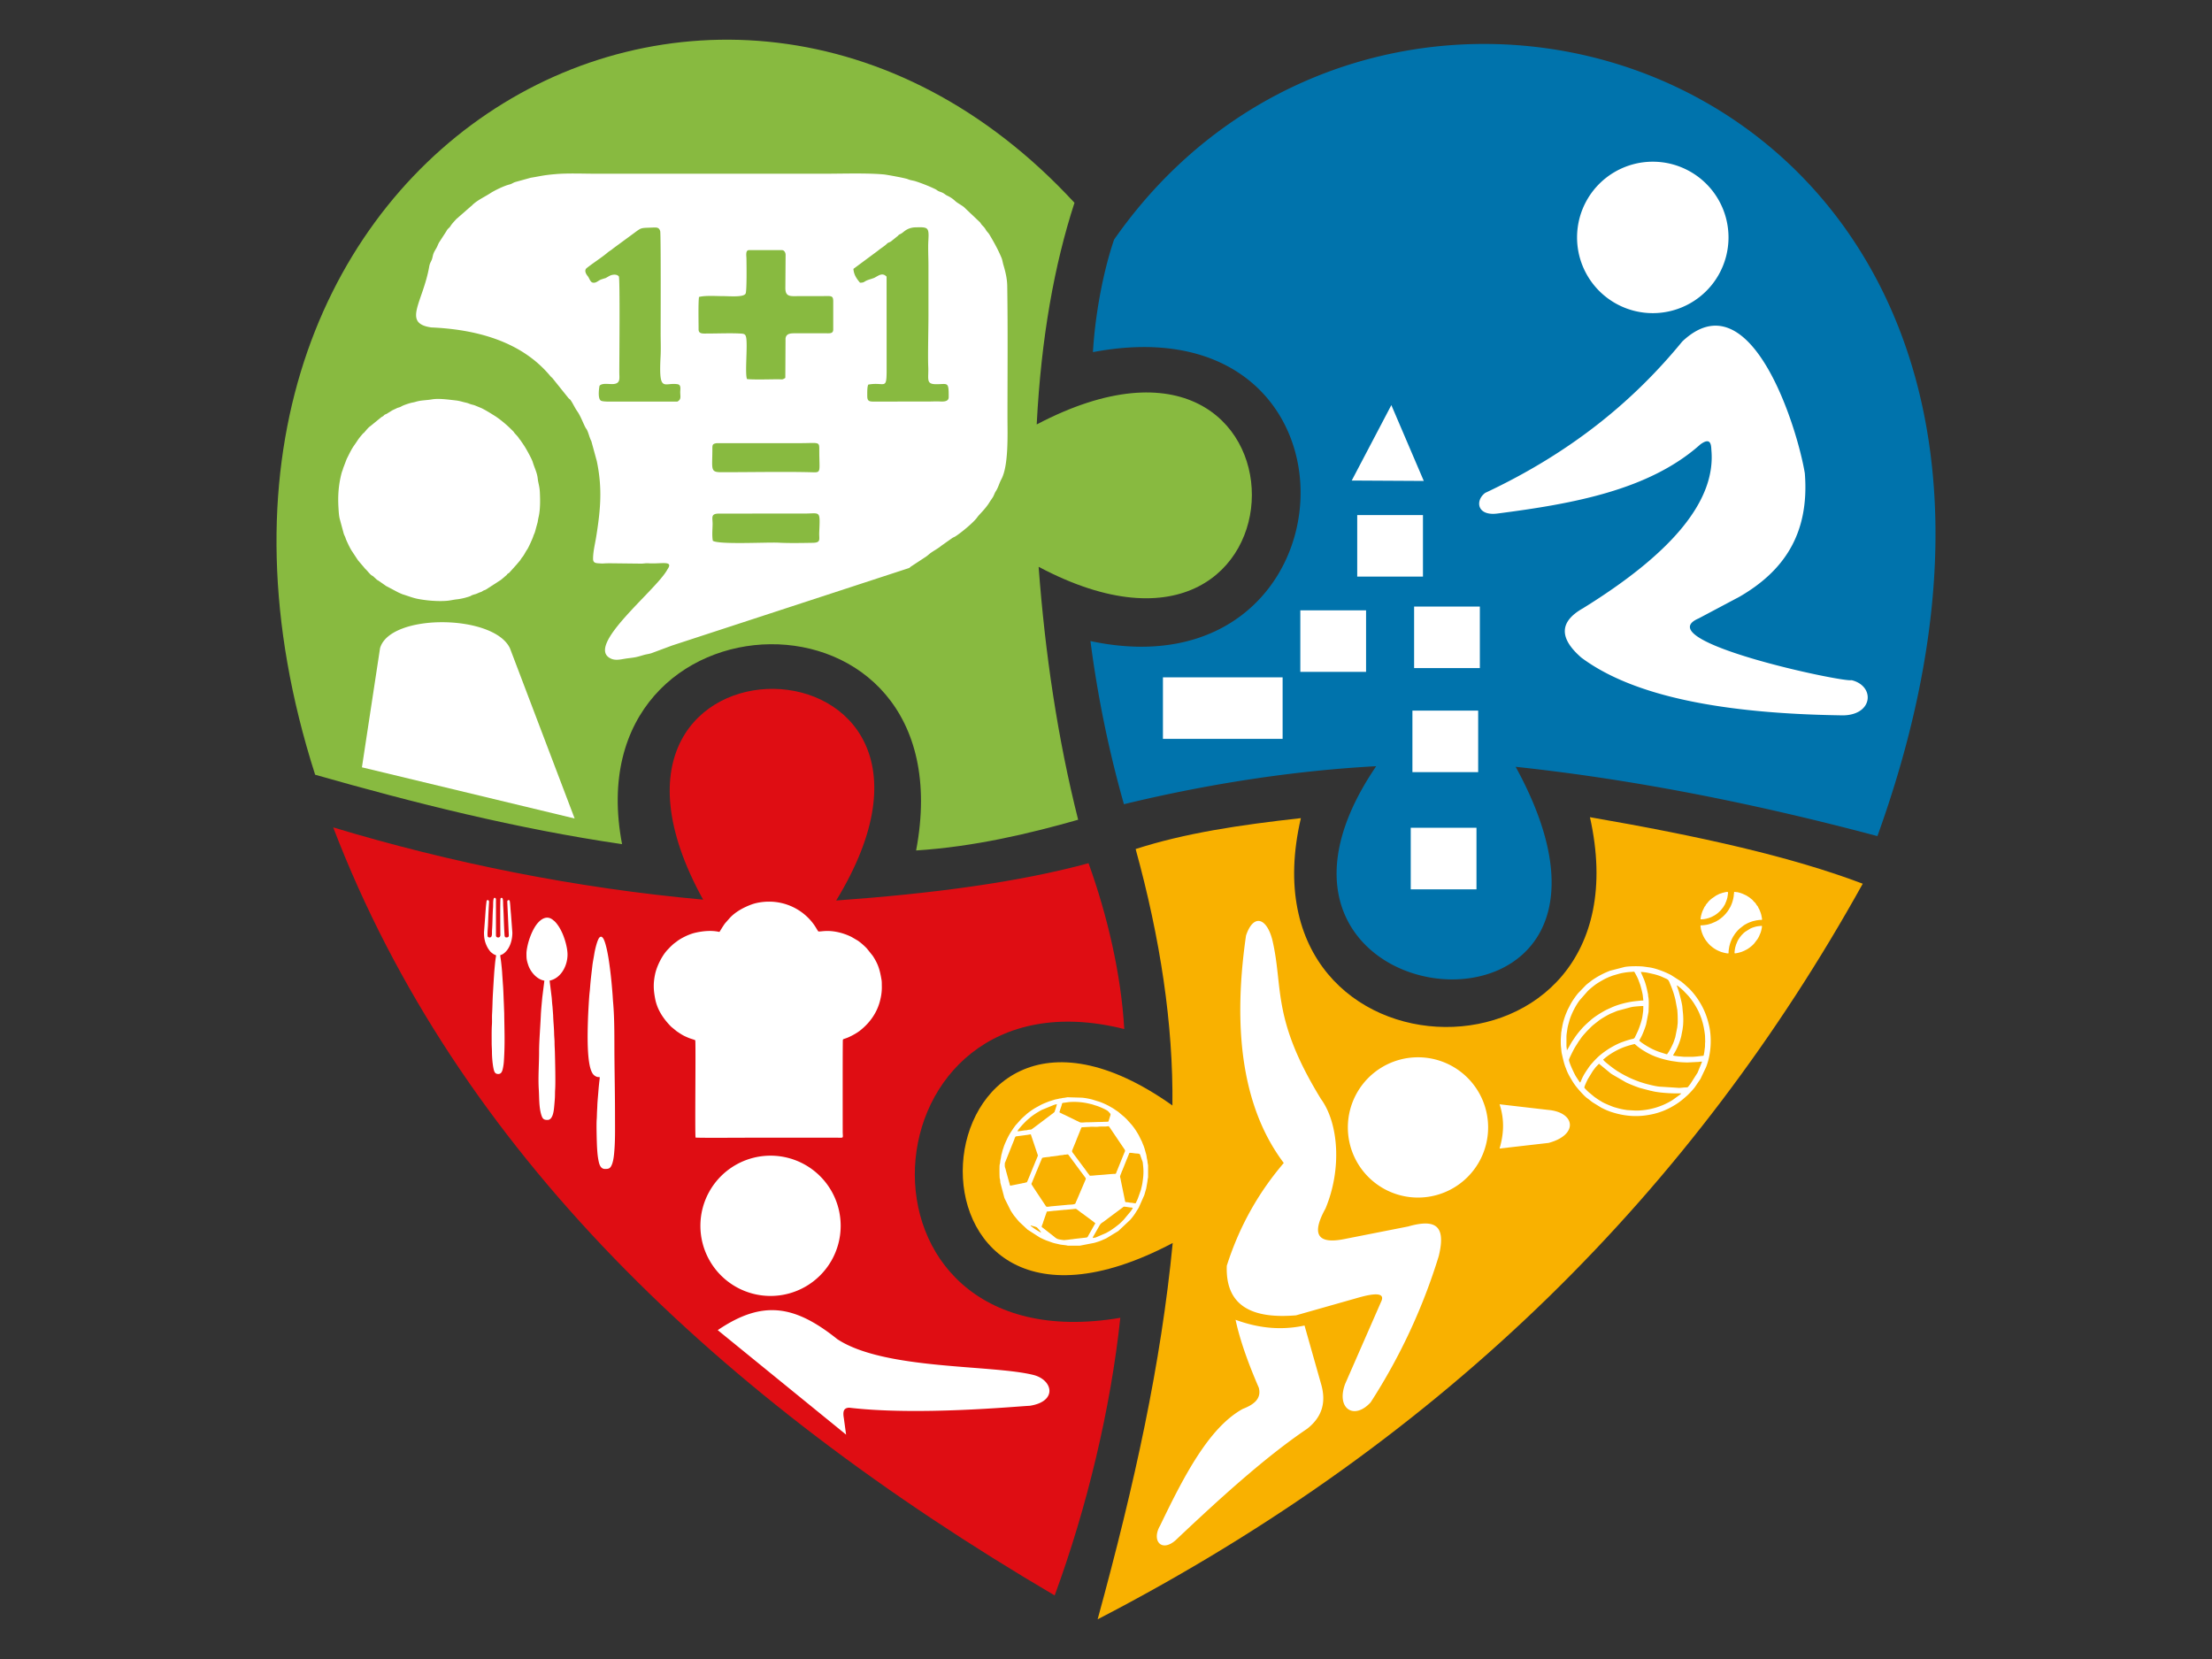
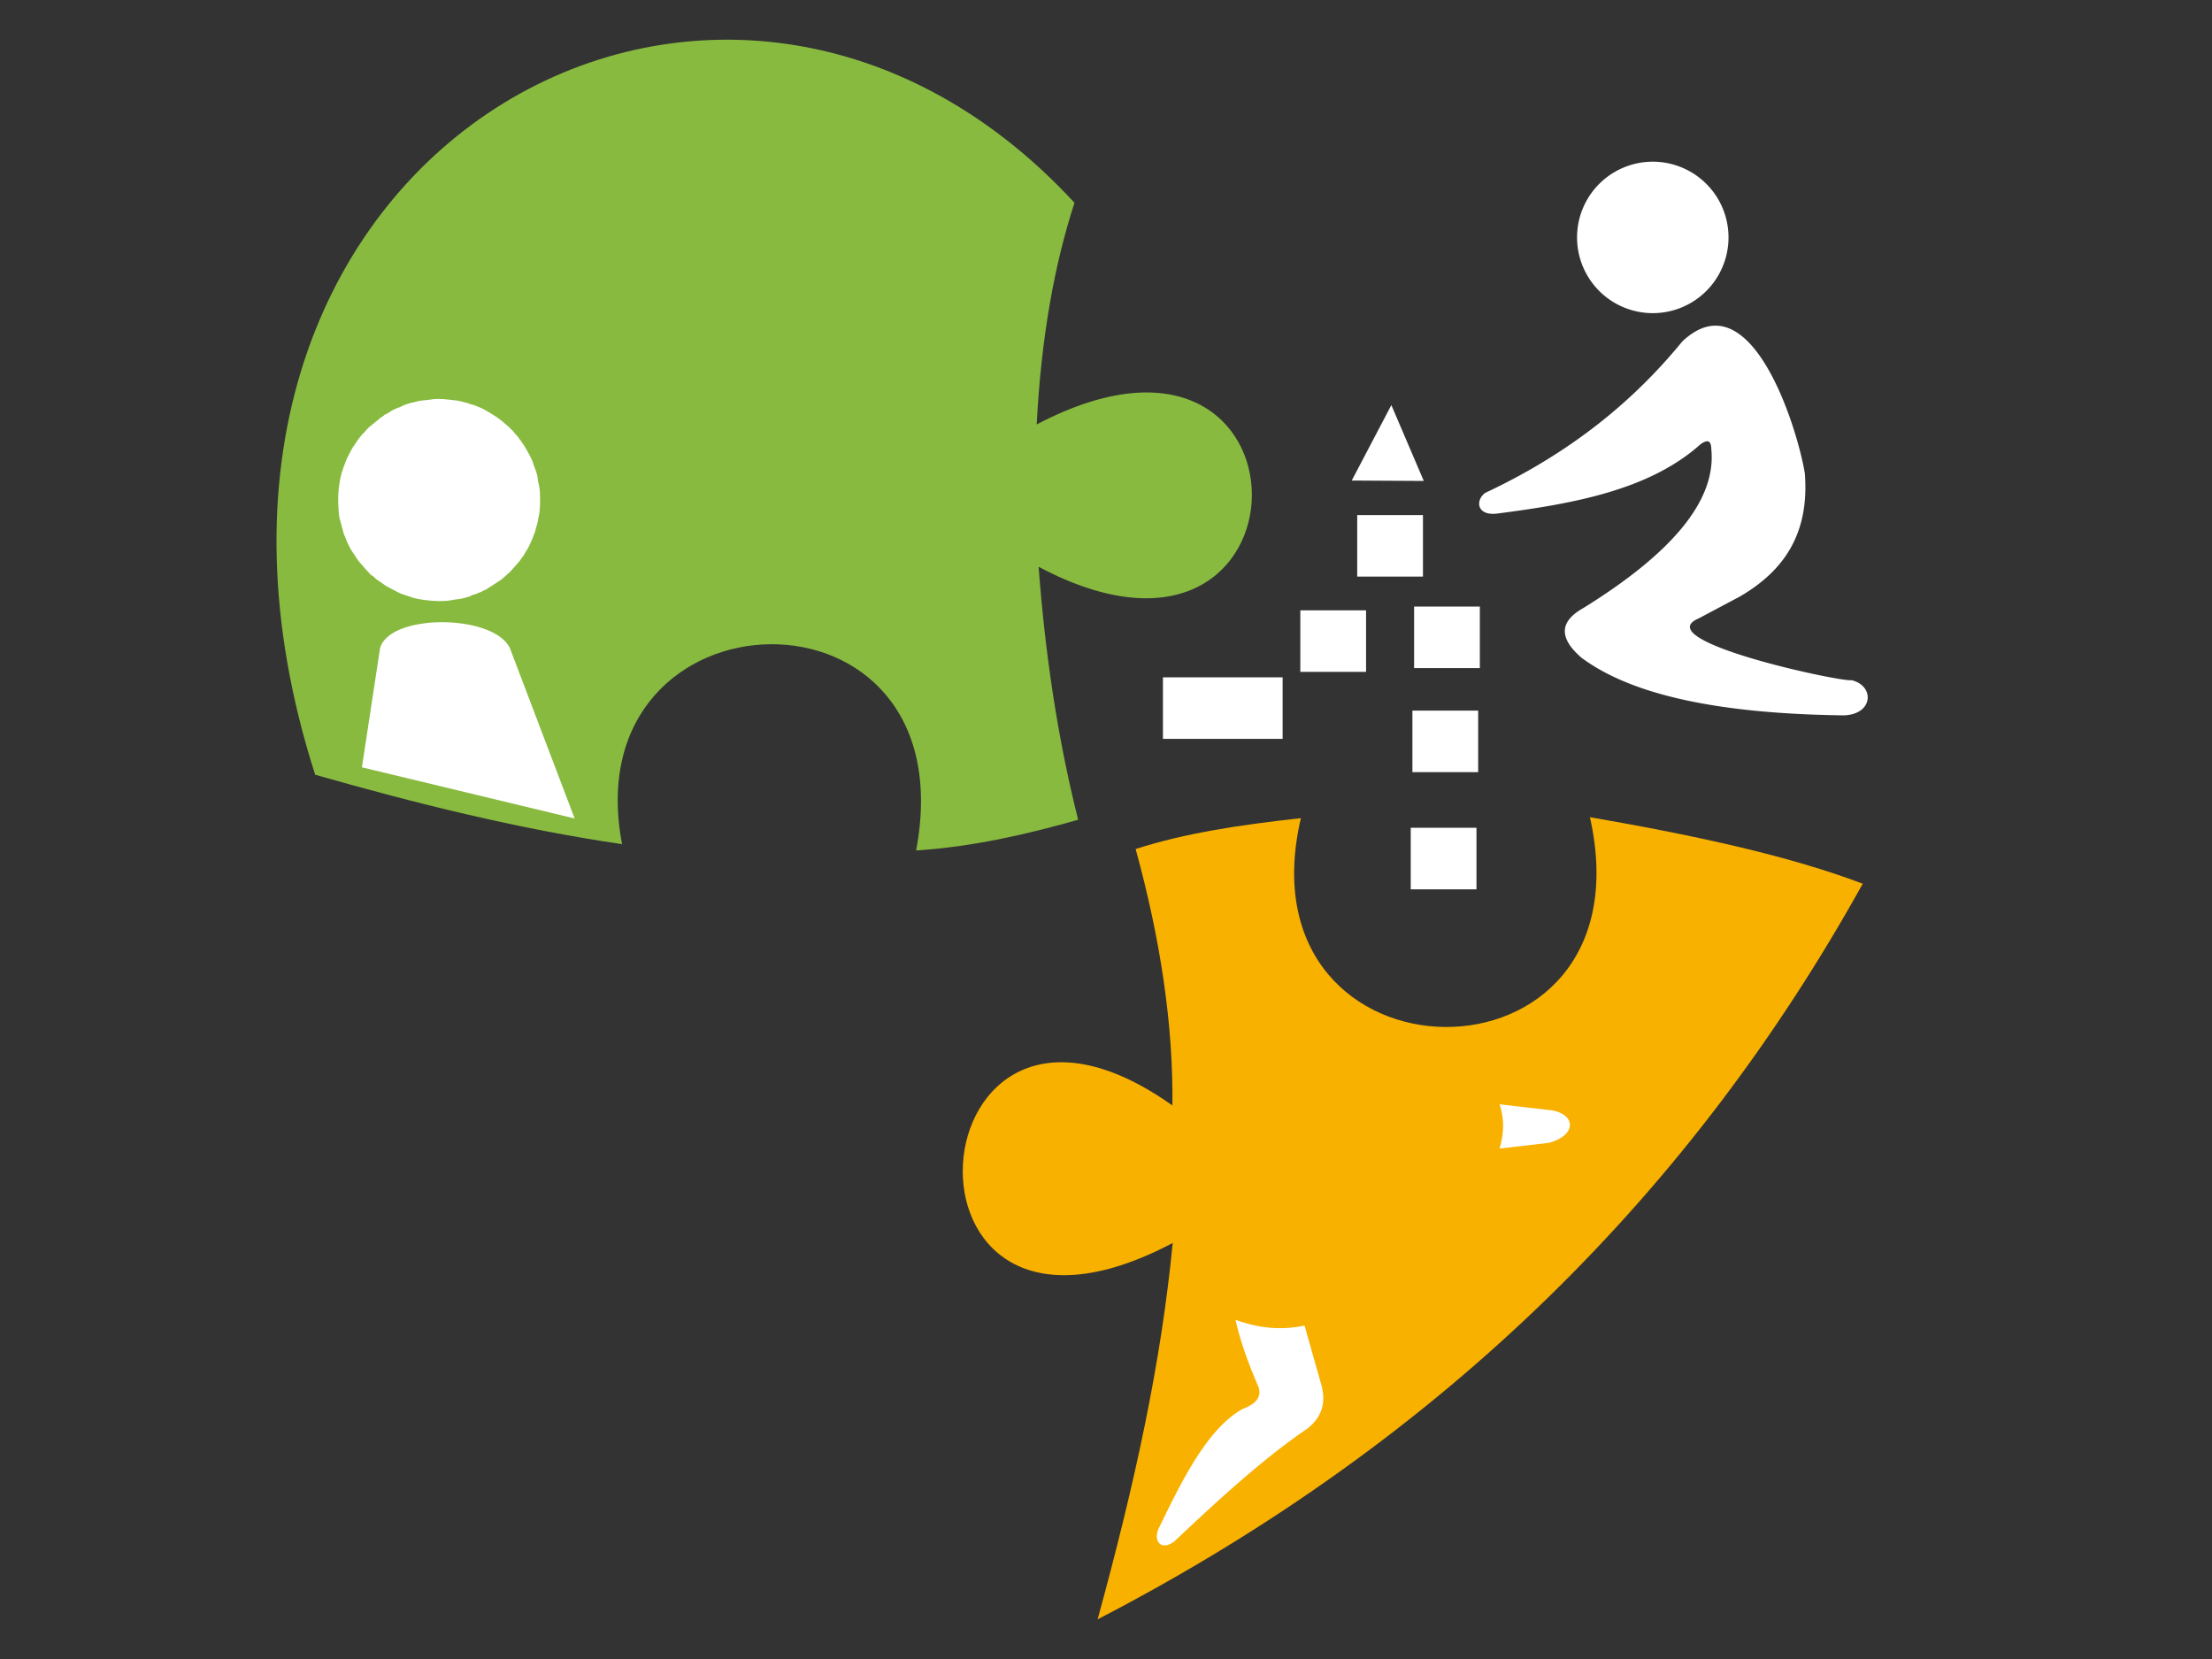
<svg xmlns="http://www.w3.org/2000/svg" width="200" height="150">
  <rect width="100%" height="100%" fill="#333333" stroke="none" />
  <path d="M97.15 18.336c-1.812 5.572-3.01 12.156-3.416 20.04 26.074-13.692 25.751 26.447.173 12.872.587 7.843 1.715 15.49 3.574 22.87-4.417 1.258-9.422 2.443-14.65 2.777 4.796-25.358-31.098-24.175-26.587-.57-9.494-1.384-18.834-3.736-27.75-6.277-17.768-55.49 36.393-86.67 68.657-51.712z" fill="#88ba40" fill-rule="evenodd" />
-   <path d="M100.73 21.664c26.035-37.314 93.472-13.849 69.018 53.933-11.399-3.036-22.319-5.157-32.708-6.266 15.181 27.72-28.626 23.469-12.61-.054-7.346.395-15.12 1.572-22.809 3.436a102.202 102.202 0 0 1-3.027-14.75c24.407 5.192 26.165-31.034.225-26.126.196-3.362.905-7.216 1.911-10.173z" fill="#0073ac" fill-rule="evenodd" />
  <path d="M102.68 76.766c4.46-1.44 9.385-2.177 14.941-2.793-5.805 24.883 31.849 25.5 26.136-.086 9.954 1.723 18.19 3.56 24.665 6.015-15.222 27.402-37.474 50.096-69.178 66.51 3.377-12.35 5.725-23.09 6.788-34.026C79.101 126.61 82.4 83.2 106.005 99.953c.083-7.332-1.094-15.084-3.325-23.187z" fill="#f9b100" fill-rule="evenodd" />
  <path d="M127.553 74.845h5.944v5.563h-5.944zM105.148 61.242h10.821v5.563h-10.821ZM127.705 64.252h5.945v5.563h-5.945zM117.57 55.183h5.944v5.563h-5.944zM127.858 54.84h5.944v5.564h-5.944zM122.714 46.572h5.944v5.563h-5.944zM125.8 36.627l2.934 6.858-6.516-.037zM152.105 30.875c6.147-5.798 10.37 7.644 11.08 11.918.446 5.63-2.053 8.92-5.887 11.15l-3.712 1.971c-4.707 2.019 13.044 5.801 13.826 5.584 2.2.527 1.964 3.322-1.06 3.177-10.38-.165-18.588-1.65-23.372-5.214-2.102-1.826-1.927-3.292.14-4.46 7.718-4.776 12.06-9.553 11.614-14.33-.02-.49-.077-1.164-.997-.488-4.636 4.144-11.572 5.375-18.354 6.249-1.854.239-2.016-1.181-1.102-1.864 7.899-3.708 13.505-8.419 17.824-13.693zm-2.667-16.255a6.846 6.846 0 1 1 0 13.693 6.846 6.846 0 0 1 0-13.693zM135.584 99.845l4.379.507c2.483.21 2.774 2.257.055 2.986l-4.434.508c.366-1.251.476-2.56 0-4.001zM111.714 119.33c1.969.723 4.027.995 6.236.518l1.498 5.29c.518 1.781-.01 3.06-1.253 4.04-3.796 2.569-7.831 6.235-11.908 10.089-1.275 1.117-2.19.029-1.394-1.33 2.184-4.54 4.432-8.864 7.462-10.544 1.017-.393 1.724-.931 1.46-1.925-.958-2.211-1.703-4.286-2.1-6.138z" fill="#fff" fill-rule="evenodd" />
-   <path d="M112.66 84.587c.664-1.974 1.844-1.636 2.372.363 1.03 4.334-.101 7.081 4.407 14.42 1.588 2.169 1.904 6.323.407 9.899-1.364 2.46-.607 3.252 1.812 2.74l5.647-1.113c2.543-.727 3.44-.044 2.785 2.662a53.04 53.04 0 0 1-6.16 13.233c-1.505 1.65-3.134.564-2.309-1.66l3.251-7.427c.379-.776-.39-.853-2.083-.368l-5.603 1.59c-4.008.341-6.4-.863-6.264-4.484 1.188-3.723 2.974-6.738 5.152-9.29-3.425-4.545-4.761-11.246-3.413-20.565z" fill="#fff" fill-rule="evenodd" />
-   <path d="M128.209 95.596a6.341 6.341 0 1 1 0 12.683 6.341 6.341 0 0 1 0-12.683zM141.119 93.957c0 .244-.007.496.024.735.022.167.028.394.066.56.098.423.162.74.299 1.145.037.111.077.19.116.302.136.385.353.736.566 1.086.179.293.397.565.623.82.193.216.489.551.728.715.169.114.302.246.475.36l.764.47c.041.022.097.05.14.07.227.115.478.224.72.305 1.283.428 2.523.507 3.855.196a6.226 6.226 0 0 0 1.763-.706l.261-.156c.09-.058.167-.109.25-.168.258-.181.5-.386.732-.597.026-.023.035-.029.061-.053.193-.181.537-.542.688-.755l.5-.734.496-1.042c.47-1.167.568-2.742.236-3.975a7.704 7.704 0 0 0-.236-.77l-.027-.068a6.19 6.19 0 0 0-.505-1.033 6.436 6.436 0 0 0-.991-1.287c-.024-.024-.027-.023-.05-.044l-.376-.346c-.075-.066-.145-.114-.22-.18-.05-.046-.066-.054-.118-.09l-.867-.557a7.97 7.97 0 0 0-.852-.382c-.35-.13-.741-.26-1.112-.312l-.55-.076c-.412-.041-1.293-.044-1.715.046l-1.296.336a7.675 7.675 0 0 0-1.604.846c-.051.033-.064.047-.108.082-.15.12-.312.232-.453.363-.04.036-.065.067-.104.105l-.606.628a7.067 7.067 0 0 0-.67.963l-.279.538a17.236 17.236 0 0 0-.179.428l-.027.068c-.12.33-.23.684-.288 1.041a2.43 2.43 0 0 1-.035.173c-.018.072-.013.1-.024.186-.006.047-.028.117-.032.176zm3.835 1.823c.01.124.38.39.488.48.213.181.666.514.894.644l.178.106c.296.178.435.242.73.39.304.152.892.39 1.21.481.078.023.134.044.202.064.376.108 1.04.276 1.386.303l1.765.114c.2 0 .34-.029.513-.038.352-.018.225.034.509-.308l.658-1.03.409-.997c-.138 0-.18.004-.298.025l-1.031.05c-.152 0-.791-.028-.926-.06l-.531-.077c-.868-.171-1.61-.395-2.374-.853a5.721 5.721 0 0 1-.71-.487l-.224-.193c-.366.085-.874.233-1.199.377a6.688 6.688 0 0 0-1.194.667l-.151.114c-.11.076-.227.207-.304.228zm-3.095.038c0 .245.411 1.098.55 1.367.088.17.26.418.37.581.042.065.031.083.106.103l.174-.396c.151-.317.31-.557.505-.842.25-.366.264-.363.575-.716l.217-.22c.297-.3.62-.542.97-.777.362-.242.909-.54 1.323-.69.318-.114.635-.224.975-.297.184-.039.168-.094.339-.439l.156-.338c.12-.292.338-.922.382-1.25.066-.478.079-.466.079-.947-.186 0-.795.047-.999.084-.063.011-.075.022-.141.029l-1.211.327-.578.238c-.3.136-.877.468-1.13.673-.234.188-.348.261-.61.492l-.445.448c-.2.233-.376.398-.574.698l-.151.209c-.143.237-.27.413-.413.67-.088.158-.469.912-.469.993zm-.227-2.05v.759c0 .174.038.262.038.436.059-.043.388-.692.534-.889.05-.068.088-.13.138-.204.16-.242.43-.594.623-.8l.053-.062c.14-.168.404-.419.572-.566l.182-.16c.353-.329.949-.698 1.397-.94.083-.044.142-.069.23-.11l.248-.113c.651-.304 1.54-.528 2.266-.602.188-.019.457-.054.667-.054 0-.144-.03-.235-.038-.379-.015-.245-.174-.822-.247-1.064l-.17-.455c-.085-.211-.186-.389-.29-.583-.097-.178-.046-.114-.451-.1a5.623 5.623 0 0 0-.98.157l-.503.144c-.053.015-.032.01-.071.023a.065.065 0 0 1-.014.005l-.056.02-.069.026c-.054.022-.077.032-.137.053-.057.02-.08.03-.135.055-.05.024-.078.036-.131.059-.24.102-.732.393-.957.543a7.771 7.771 0 0 0-.761.625l-.754.86c-.054.078-.094.131-.148.212-.31.464-.637 1.133-.784 1.666-.068.244-.142.5-.176.754-.028.217-.076.442-.076.683zm6.587.322c.219.23.853.596 1.126.734.215.108.418.19.653.278l.619.198c.043.012.071.016.108.024.063-.094.137-.185.19-.284.06-.111.116-.194.177-.317.184-.372.22-.444.348-.849.016-.05.018-.042.03-.083l.186-.935c.006-.16.037-.276.037-.456 0-.458-.002-.638-.038-1.082l-.182-.975c-.065-.244-.13-.491-.211-.72-.042-.116-.077-.223-.122-.334-.044-.11-.09-.218-.138-.336-.172-.434-.179-.377-.59-.569-.532-.249-.884-.305-1.43-.431a3.687 3.687 0 0 0-.63-.072l.293.675c.145.369.242.75.32 1.143.01.056.033.138.044.202.016.085.004.151.023.225.078.321.031 1.02.023 1.363l-.219 1.13c-.013.044-.017.049-.032.1-.08.27-.282.79-.417 1.045-.033.064-.15.264-.168.326zm-.323 6.323a6.297 6.297 0 0 0 3.312-.941l.619-.445c.062-.047.147-.107.19-.17h-.627c-.498 0-1.513-.077-2-.203-.074-.02-.042-.016-.127-.026l-.992-.26c-.292-.09-.999-.374-1.248-.5l-1.274-.737-.023-.015-.1-.071-1.052-.866-.223.232c-.104.107-.19.235-.288.358-.027.034-.043.06-.07.101l-.417.684c-.057.1-.344.697-.325.785.008.043.274.3.328.354l.06.054c.04.037.055.044.095.077l.351.293c.06.05.106.085.174.13.072.048.121.086.191.132.043.03.05.03.091.06l.306.188c.17.113.876.405 1.099.477.048.016.065.018.119.034.431.126.645.169 1.06.23zm3.38-4.975c.055.005.057.011.11.024l.403.052c.2.006.352.038.569.038h.608c.317 0 .754-.07 1.063-.095.092-.395.067-.385.117-.718.028-.185.004-.362.03-.54l-.014-.546a7.574 7.574 0 0 0-.218-1.205c-.05-.153-.08-.29-.137-.433-.03-.074-.05-.133-.08-.206a.067.067 0 0 1-.004-.014l-.08-.187c-.119-.3-.424-.823-.609-1.08-.345-.477-.418-.524-.79-.919-.059-.063-.533-.488-.626-.513 0 .07-.002.048.015.1l.096.264c.025.067.04.12.06.187.057.187.316 1.152.323 1.405l.043.45c.05.374.057.994.003 1.362l-.029.219-.12.62a5.568 5.568 0 0 1-.561 1.413c-.038.067-.167.26-.172.322zM156.82 80.641c-.02.004-.032.007-.03.053a.228.228 0 0 1-.008.075c-.019.07-.02.292-.05.384-.009.03-.009.046-.013.075-.008.057-.057.218-.07.277-.008.032-.012.036-.023.063-.009.024-.01.047-.02.07-.008.023-.015.031-.024.06-.01.032-.017.038-.027.062-.01.025-.01.04-.022.062-.017.03-.053.126-.07.15l-.028.057c-.006.012-.011.014-.018.026l-.145.248c-.009.013-.013.012-.02.023l-.033.052c-.008.01-.01.017-.017.028-.007.011-.012.013-.021.024-.01.01-.01.015-.016.024-.007.01-.013.011-.021.023l-.118.146-.041.043-.148.156c-.011.012-.014.009-.025.019l-.09.085c-.02.014-.028.024-.05.04l-.095.077c-.038.032-.112.075-.15.11-.028.025-.076.04-.108.065-.017.013-.038.023-.055.033l-.053.033c-.02.014-.09.044-.116.058l-.365.157a.692.692 0 0 0-.068.02l-.1.03c-.05.02-.047.016-.101.028-.027.005-.045.014-.07.02-.103.019-.2.037-.305.047l-.157.017c-.082.01-.194-.026-.178.074.004.024.009.049.012.077.01.076.03.227.056.292l.056.202c.008.025.018.04.025.064.026.082.051.123.073.186l.057.117c.014.023.013.036.03.06.018.023.066.123.093.165l.019.026c.005.009.01.02.016.028.007.011.01.01.018.023.018.027.03.055.052.08l.177.217c.012.013.009.013.019.025.007.01.035.039.043.046.058.053.11.124.177.17.013.01.031.027.045.04l.194.154c.01.007.018.01.029.016l.05.035c.019.016.036.022.055.034l.078.052c.01.005.018.007.03.014l.055.03c.016.007.014.009.027.017l.06.03.178.08c.065.022.127.055.193.07.046.012.089.03.136.038.035.006.047.02.14.035.049.008.092.022.144.03.033.003.135.02.161.017.027-.002.037-.022.04-.046l.002-.089c.004-.104.02-.21.033-.313l.04-.218c.009-.027.014-.04.02-.07.01-.053.025-.084.038-.136.006-.028.013-.04.021-.063.009-.024.01-.045.021-.068.012-.025.016-.034.023-.062.009-.032.015-.036.027-.063.009-.023.011-.04.024-.06.014-.025.015-.038.026-.063.01-.02.02-.034.028-.058.009-.025.018-.032.03-.059.01-.025.019-.031.03-.055.02-.043.016-.029.032-.057.006-.011.006-.015.012-.027l.172-.265c.008-.011.011-.012.02-.025.038-.055.077-.096.113-.146l.082-.092c.036-.036.069-.08.107-.111.037-.032.074-.08.112-.107l.34-.266c.034-.023.137-.091.161-.102.01-.005.018-.007.028-.013l.057-.031c.015-.008.014-.01.027-.018a3.42 3.42 0 0 1 .297-.136l.128-.046c.027-.008.04-.018.063-.025l.137-.038a.435.435 0 0 0 .068-.017l.219-.048c.049-.007.107-.008.155-.02a.947.947 0 0 1 .157-.017c.04-.002.135.004.162-.011.04-.023.008-.095.003-.135-.006-.055-.01-.099-.024-.15-.015-.05-.015-.098-.03-.145-.013-.043-.02-.093-.038-.135-.01-.022-.013-.041-.02-.066l-.048-.126c-.011-.022-.013-.042-.023-.066-.008-.021-.018-.034-.026-.058-.01-.028-.02-.038-.028-.06-.015-.045-.02-.052-.044-.086-.032-.047-.021-.015-.044-.085-.029-.086-.042-.094-.101-.163l-.075-.1c-.024-.031-.04-.076-.064-.109-.011-.014-.033-.034-.042-.047-.054-.076-.11-.09-.151-.152l-.039-.05a.558.558 0 0 0-.086-.089l-.192-.155c-.034-.027-.09-.073-.128-.09-.03-.015-.112-.08-.158-.101-.039-.017-.07-.047-.111-.063-.014-.005-.019-.005-.032-.013l-.27-.122a.449.449 0 0 1-.063-.022l-.13-.045c-.024-.005-.047-.009-.07-.018-.046-.018-.092-.02-.136-.038-.034-.013-.112-.008-.159-.015-.031-.005-.13-.023-.153-.019zm-3.014 2.482c.085 0 .199-.012.285-.024l.188-.034c.021-.004.039-.012.058-.018.044-.011.075-.014.117-.03l.114-.038c.056-.02.111-.037.162-.065.018-.01.039-.013.054-.022l.241-.129c.02-.01.028-.019.047-.03.032-.017.06-.041.09-.06.05-.033.1-.075.148-.112l.082-.07c.014-.01.007-.008.02-.02l.04-.035c.016-.014.022-.023.038-.037l.11-.113.016-.02.132-.167c.011-.017.006-.005.02-.021.011-.015.016-.028.028-.042.025-.029.038-.06.06-.092l.057-.095c.009-.02.019-.028.03-.047l.05-.1c.025-.045.028-.117.066-.158.04-.042.012-.074.036-.115.007-.012.007-.007.014-.022a.252.252 0 0 0 .01-.03l.035-.116c.01-.044.023-.072.03-.118.016-.117.026-.108.04-.264.004-.056.044-.171 0-.219-.053-.055-.392.05-.464.064-.067.013-.051.022-.116.04l-.117.035a.446.446 0 0 0-.11.045l-.205.103c-.016.01-.033.016-.05.026l-.406.281c-.016.017-.023.016-.04.035-.009.009-.01.009-.023.018l-.01.007-.002.002-.128.118a.227.227 0 0 0-.04.04c-.021.03-.052.05-.073.079-.023.032-.027.058-.062.089-.03.026-.053.043-.074.078-.01.017-.014.015-.032.044-.02.032-.04.03-.059.097a.196.196 0 0 1-.042.07c-.02.022-.036.026-.055.064l-.149.311c-.007.02-.018.03-.025.05l-.061.167c-.007.02-.011.04-.017.06-.005.021-.014.037-.02.059l-.014.062c-.005.023-.013.035-.018.058l-.027.128c-.01.045-.013.085-.02.133-.004.038-.024.1.041.1zm3.022 3.023c0 .083.106.047.184.035l.189-.038c.022-.006.03-.014.057-.019.021-.004.043-.007.062-.013.02-.006.032-.015.056-.02a.774.774 0 0 0 .168-.06c.02-.009.037-.01.057-.02.02-.008.027-.016.05-.024a.234.234 0 0 0 .054-.022l.254-.13.138-.09c.032-.016.057-.042.089-.062l.169-.134c.017-.013.139-.12.16-.147.011-.012.005-.01.016-.02l.059-.058c.01-.013.004-.006.017-.018l.31-.412.083-.146c.01-.02.018-.028.028-.051l.137-.318c.007-.027.012-.032.022-.054.007-.019.012-.043.018-.063l.02-.056c.015-.056.064-.265.07-.308.027-.23.05-.191-.222-.168a2.254 2.254 0 0 0-.27.042c-.023.004-.04.007-.063.013-.018.004-.036.013-.057.018-.023.006-.038.007-.061.015-.023.007-.034.015-.06.021a2.15 2.15 0 0 0-.279.108c-.028.01-.03.017-.05.026l-.455.285c-.012.01-.005.01-.02.02-.042.033-.087.067-.126.107-.007.008-.01.014-.018.021a2.27 2.27 0 0 0-.188.196l-.122.155c-.013.015-.019.03-.03.046l-.076.115c-.023.042-.053.08-.071.125-.01.025-.015.028-.027.05l-.137.326-.051.185c-.006.022-.014.037-.019.057l-.037.2c-.007.072-.028.223-.028.285z" fill="#fff" fill-rule="evenodd" />
-   <path d="M30.127 74.81c10.577 3.195 21.95 5.493 33.447 6.532-14.244-25.805 27.353-25.04 12.031.078 8.617-.618 16.436-1.635 22.816-3.372 1.712 4.734 2.955 10.1 3.229 14.994-23.894-6.004-26.438 30.528-.356 26.108-.86 8.135-2.999 17.128-5.935 25.103-30.403-17.871-54.061-40.278-65.232-69.444z" fill="#df0d13" fill-rule="evenodd" />
-   <path d="M96.543 112.63h1.103c.003-.003.009-.008.01-.005l1.277-.248c.2-.054.517-.155.708-.243l.337-.147.07-.035 1.07-.652 1.073-1.009a5.43 5.43 0 0 0 .434-.562l.332-.53.505-1.14.173-.596.114-.657c.005-.042.032-.298.056-.336v-1.102l-.047-.27c-.008-.086-.016-.183-.038-.265-.045-.168-.046-.35-.102-.516l-.136-.483c-.015-.052-.025-.065-.039-.112-.04-.135-.104-.259-.153-.391-.007-.019-.009-.035-.017-.058l-.25-.505c-.037-.073-.062-.129-.104-.198l-.09-.151c-.018-.027-.012-.021-.029-.047a5.856 5.856 0 0 0-.483-.68l-.386-.428c-.071-.089-.163-.16-.241-.243l-.482-.409c-.037-.027-.052-.049-.09-.076l-.486-.329a.048.048 0 0 0-.01-.005l-.345-.198a6.702 6.702 0 0 0-.843-.38l-.692-.214a6.298 6.298 0 0 0-.774-.148c-.043-.006-.09-.008-.136-.014l-1.334-.039c-.037.005-.022.005-.036.01l-.23.04c-.046.007-.091.007-.138.013-.034.005-.08.02-.121.03-.046.01-.076.008-.136.016a1.099 1.099 0 0 0-.123.028c-.13.035-.26.048-.381.086l-.46.145c-.055.016-.062.025-.108.043-.046.017-.07.023-.11.04l-.331.137c-.07.032-.129.063-.205.097l-.497.273c-.253.147-.662.431-.885.64l-.023.022-.008.007-.208.185c-.078.083-.164.144-.234.234l-.393.438c-.09.097-.16.21-.241.317l-.242.362c-.246.404-.327.595-.514 1.01-.02.044-.03.076-.048.119-.062.143-.1.301-.156.448-.042.112-.058.242-.096.356-.055.167-.061.357-.103.516-.021.081-.03.17-.04.263-.017.155-.024.124-.045.226-.028.133-.018 1.164.007 1.24l.013.032c.006.017.005.017.01.036l.024.201c.006.064.002.089.014.138l.351 1.324c.016.049.028.067.043.108l.539 1.077.03.045c.099.151.194.308.307.449.029.036.039.038.069.081l.196.242c.076.082.14.17.223.245l.679.635c.02.017.023.019.043.032l1.075.691c.02.012.027.012.05.025.048.027.049.027.102.05.075.032.128.064.205.097l.16.066c.035.015.01.007.052.024l.567.203c.192.064.422.106.616.154.21.052.444.061.658.096l.112.024c.002-.003.007.002.011.004zm-3.276-5.602c0 .091.005.063.048.133l.059.093c.022.034.037.05.06.09.017.028.037.065.058.094l1.084 1.633c.08.09.387-.003.518-.005l1.37-.125c.201-.034.702-.001.77-.136.035-.069.053-.143.087-.214.019-.04.008-.007.026-.05l.79-1.852c.072-.169.034-.143-.054-.28l-.257-.347c-.022-.033-.038-.047-.066-.084l-.514-.695c-.024-.033-.039-.059-.063-.088l-.578-.78c-.061-.07-.142-.03-.232-.018-.05.006-.095 0-.143.007-.034.005-.078.019-.124.027-.083.014-.19.017-.273.029-.09.012-.17.035-.258.044l-.267.035c-.08.013-.186.018-.274.028-.06.007-.07.02-.123.028-.05.007-.096.013-.135.016-.09.006-.486.051-.528.076-.037.022-.028.028-.044.062l-.11.266c-.013.032 0 0-.015.031l-.154.375c-.023.047-.005-.002-.023.052l-.065.162c-.009.027-.01.025-.023.052l-.041.11c-.018.038-.008.006-.026.049l-.394.965c-.017.04-.026.07-.043.108-.019.04-.043.049-.043.108zm4.53-5.103-.073.14c-.012.036-.01.042-.026.08l-.213.525c-.015.033-.017.041-.03.076l-.093.224c-.022.067-.04.105-.062.165-.054.149-.352.842-.367.918-.02.098.077.187.182.336l.87 1.168c.03.043.063.078.092.119l.093.133c.064.086.114.159.178.244.068.09.127.16.188.25.212 0 .436-.027.635-.045l.633-.046c.225-.02.76-.074.952-.074.204 0 .132-.065.239-.275l.639-1.58c.113-.247.111-.255.028-.381l-.36-.53-.007-.009-.96-1.425c-.1-.135-.078-.113-.276-.09-.235.026-.53-.009-.76.025-.222.034-.532-.02-.757.013zm-3.156 7.624c-.006.028-.011.054-.02.085l-.299.85c-.01.028-.012.062-.024.096-.043.121-.107.225-.11.358l.326.248.016.015.72.563c.152.124.252.221.42.273.098.03.491.1.606.084.18-.026.217-.013.433-.05.107-.02.206-.014.416-.053l1.058-.12c.181-.023.14-.047.31-.34l.278-.49c.013-.027.008-.02.02-.04l.154-.27c.026-.05.062-.1.09-.152-.033-.048-.426-.338-.516-.406l-.53-.39c-.037-.029-.068-.05-.104-.078-.043-.032-.074-.047-.117-.079-.073-.055-.14-.11-.213-.164-.292-.22-.23-.208-.517-.17l-.69.065c-.148 0-.225.02-.349.029-.185.012-.542.06-.679.06zm-3.306-2.34 1.081-.217c.065-.022.05-.018.126-.025.059-.007.083-.017.134-.032.209-.057.147.01.261-.237l.216-.524.004-.01.279-.688c.014-.032.013-.022.029-.062l.187-.462c.015-.035.007-.01.024-.051l.123-.3c.065-.19.05-.103.004-.252l-.571-1.693c-.032-.094.002-.098-.13-.083-.064.008-.07.015-.127.025l-1.118.15c-.078.029-.13.222-.161.308l-.112.281c-.012.034-.014.033-.027.063l-.668 1.673c-.025.055-.034.053-.037.128-.018.4.021.285.102.638.014.06.017.083.034.132l.237.865c.016.074.023.064.04.126.014.051.01.077.027.125.015.043.03.067.043.122zm11.353 1.585c.02-.083.089-.188.127-.28.023-.053.04-.097.064-.147l.277-.78c.019-.053.02-.098.037-.16.09-.354.114-.525.158-.898a4.78 4.78 0 0 0 .003-1.133c-.042-.447-.025-.28-.16-.67-.02-.056-.02-.07-.043-.123-.087-.194-.007-.292-.357-.307-.274-.012-.38-.061-.634-.061-.06 0-.074.075-.091.12l-.183.451c-.02.044-.045.104-.062.15l-.336.842c-.017.045-.02.036-.035.07l-.122.316c-.108.29-.051.147.005.52l.365 1.78c.052.3.02.163.405.244.082.017.097.015.188.022.177.013.167.044.394.044zm-6.9-8.243c.05.074.061.055.145.097l.231.116c.02.01.008.005.033.013.019.007.01.002.033.012l.396.193c.034.016.029.01.062.029l.457.223.05.025.182.09c.02.009.034.012.054.02l.18.093c.148.067.464.01.638.01.405.003.923-.03 1.33-.03.115.001.2-.015.331-.015.398 0 .305-.022.35-.149l.146-.473c.023-.104-.058-.157-.168-.279l-.036-.04c-.124-.139-.813-.428-1.005-.49-.03-.009-.034-.008-.058-.017l-.423-.136c-.044-.01-.079-.013-.125-.026a5.89 5.89 0 0 0-1.942-.171l-.545.074c-.093.02-.076.093-.126.25l-.13.384c-.014.038-.009.056-.021.1-.013.046-.027.047-.038.098zm3.035 11.384.242-.046c.05-.016.024-.013.074-.031l.845-.363c.093-.048.162-.087.251-.14l.126-.071c.376-.251.446-.301.82-.6.117-.095.309-.292.416-.399l.638-.766c.033-.043.053-.078.086-.125.018-.025.02-.03.036-.055.011-.019.034-.046.043-.065.034-.066-.012-.079-.084-.092-.04-.007-.122-.008-.18-.016-.102-.015-.466-.078-.526-.062-.045.012-.08.053-.117.081l-.563.418-.008.007-.813.606-.024.022-.321.237c-.248.155-.27.196-.399.417l-.509.895c-.044.07-.052.063-.033.148zM92 102.287c.17 0 .503-.066.668-.086.065-.008.108.002.168-.013.542-.137.203.1.793-.34l1.343-1.012c.095-.078.317-.226.368-.297.033-.046.028-.086.05-.145.016-.04.008-.008.025-.066l.092-.286c.012-.033.009-.036.017-.073l.02-.06c.038-.108-.007-.07-.231-.015l-1.124.461c-.32.168-.852.501-1.12.751l-.205.174c-.14.129-.504.505-.631.667-.073.093-.207.228-.233.34zm2.129 9.134c-.014-.053-.307-.378-.358-.427-.063-.061-.312-.121-.436-.153-.076-.02-.065-.039-.157-.039.023.065.154.142.209.184l.114.082c.046.032.07.054.115.08l.083.054c.02.012.021.01.039.022l.245.147c.053.03.067.05.146.05zM65.046 84.262c-.717-.164-1.51-.082-2.194.076-.572.133-1.295.495-1.674.795-.113.089-.244.174-.343.268-.122.114-.208.19-.31.301-.051.056-.084.086-.145.15-.509.523-1.001 1.511-1.152 2.245-.17.823-.146 1.397.009 2.21.195 1.022.774 1.844 1.452 2.53l.51.417c.25.162.468.323.767.457.145.065.28.127.43.18.11.04.395.118.467.167.06.324-.043 8.524.029 8.797.19.038 4.73.01 5.052.01h7.607c.816 0 .643.116.643-.58 0-.888-.01-8.219.017-8.267.038-.065-.003-.045.193-.113.074-.026.13-.043.216-.078.35-.142.85-.416 1.141-.646.936-.737 1.622-1.726 1.863-2.936a4.45 4.45 0 0 0 .107-1.086c-.006-.202.005-.374-.025-.553-.15-.889-.286-1.41-.8-2.19l-.533-.666a5.846 5.846 0 0 0-.8-.695l-.571-.335a5.337 5.337 0 0 0-.86-.34c-1.235-.362-1.878-.128-2.151-.162-.15-.203-.246-.435-.533-.798a4.987 4.987 0 0 0-3.952-1.897c-.522 0-1.112.094-1.543.252-.704.258-1.438.65-1.953 1.195l-.425.48c-.193.232-.492.765-.539.812zM54.71 105.693c.344 0 .485-.051.632-.442.086-.227.138-.54.165-.78.132-1.18.1-2.396.1-3.583 0-1.74-.034-3.458-.05-5.178-.017-1.71.022-3.462-.124-5.109-.018-.202-.028-.408-.041-.599-.015-.206-.032-.41-.05-.615a38.838 38.838 0 0 0-.263-2.35c-.075-.537-.262-1.655-.496-2.115-.077-.151-.197-.307-.358-.181-.217.171-.442 1.19-.487 1.481-.057.368-.14.743-.182 1.125-.07.616-.139 1.13-.19 1.76-.015.188-.03.416-.054.607-.056.456-.135 1.955-.15 2.453-.039 1.216-.12 3.931.37 4.809a.733.733 0 0 0 .314.331c.525.29.396-.478.251 1.46-.03.395-.077.818-.09 1.218-.006.196-.022.414-.03.608-.007.193-.01.442-.026.634-.036.44.005 2.07.034 2.555.026.434.055.779.135 1.176.071.35.189.735.59.735zM47.6 86.201c0 .459.007.59.164 1.063.2.6.768 1.29 1.456 1.402l-.19 1.526c-.046.532-.106 1.07-.13 1.61-.042.981-.158 2.347-.157 3.296 0 1.11-.098 2.297-.028 3.403.048.749.006 1.63.243 2.35.109.327.231.41.543.41.47 0 .561-.76.597-1.117.028-.274.046-.519.068-.8.022-.288.008-.56.028-.843.045-.625-.004-2.686-.024-3.403-.007-.258-.03-.551-.029-.815 0-.29-.034-.548-.04-.833-.01-.553-.074-1.103-.088-1.649l-.059-.793c-.03-.246-.049-.534-.07-.8l-.19-1.543c1.036-.22 1.619-1.345 1.619-2.358 0-.648-.281-1.554-.53-2.061a4.539 4.539 0 0 0-.223-.415c-.104-.168-.294-.426-.43-.545-.04-.035-.053-.038-.09-.07-.037-.033-.045-.043-.086-.073-.537-.393-1.043-.041-1.384.373-.156.19-.317.467-.424.693a6.135 6.135 0 0 0-.348.91c-.078.262-.198.782-.198 1.082zM43.76 84.309c0 .526.082.915.323 1.365.06.113.22.341.307.42.034.03.06.046.104.08.031.026.069.057.106.08.365.233.254-.16.151.942-.027.288-.056.584-.075.881-.04.592-.075 1.187-.11 1.79-.034.596-.038 1.223-.074 1.823-.019.308.008.635-.014.942-.034.489-.022 1.188-.022 1.699 0 .273.026.542.025.818 0 .41.058 1.12.154 1.525.057.242.131.433.413.433.256 0 .346-.2.402-.428.055-.221.096-.504.11-.742.107-1.652.047-2.698.029-4.325l-.034-.895c-.027-.547-.04-1.234-.087-1.776l-.06-.88c-.006-.231-.084-1-.124-1.273-.011-.076-.058-.36-.05-.424.187-.07.219-.078.362-.195.51-.417.73-1.165.73-1.845l-.124-1.647c-.026-.275-.047-.54-.067-.817-.004-.06-.03-.35-.048-.399-.045-.13-.209-.095-.222.052l.137 2.983c.024.192-.043.263-.213.263-.183 0-.166-.173-.177-.337-.055-.782-.062-1.701-.115-2.491-.013-.2.006-.64-.071-.719-.059-.06-.135-.034-.167.02-.05.083-.022 2.638-.022 3.092 0 .177.041.353-.11.421-.07.032-.129.023-.197-.01-.062-.031-.088-.089-.088-.18v-3.072c0-.123.022-.237-.062-.29-.237-.147-.18.594-.2.84-.053.669-.041 1.45-.094 2.084-.015.187.034.534-.109.617-.088.052-.22.023-.27-.041-.068-.09.009-.88.014-1.017.024-.65.053-1.436.096-2.085.006-.086-.006-.2-.115-.209-.12-.01-.112.13-.126.236-.055.412-.082.902-.113 1.332zM69.669 104.491a6.341 6.341 0 1 1 0 12.683 6.341 6.341 0 0 1 0-12.683zM75.704 121.08c4.264 2.813 14.057 2.285 17.802 3.255 1.704.479 2.106 2.382-.394 2.77-1.175.05-10.095.911-16.342.172-.469.03-.589.3-.47.967l.2 1.47-11.606-9.448c4.035-2.734 6.929-2.29 10.81.814zM64.41 40.56c0 1.845-.22 2.133.78 2.135 2.532.004 5.587-.058 8.032 0 1.107.026.849.154.854-2.087.002-.705-.082-.54-1.763-.54l-7.53.003c-.342.061-.373.121-.373.49zm.04 8.334c.545.365 4.938.118 5.944.173.955.052 2.113.027 3.082.012.784-.012.568-.304.596-.947.088-2.034.107-1.7-1.304-1.7l-7.78.004c-.764.01-.548.384-.557.968-.008.494-.065 1 .019 1.49zM55.952 24.99c.115.193.043 7.429.044 8.68 0 .514.112.94-.424 1.04-.392.073-1.117-.13-1.364.172-.008.014-.218 1.161.135 1.35.12.062.463.075.596.078l6.313-.001c.335-.201.268-.373.253-.796-.012-.316.118-.72-.253-.776-1.217-.182-1.704.86-1.524-2.528.036-.665.005-1.41.005-2.083 0-.876.03-8.994-.04-9.227-.108-.355-.318-.339-.713-.323-1.059.043-.952-.018-1.646.495l-1.832 1.345c-.115.085-.183.153-.311.235a2.395 2.395 0 0 0-.314.233c-.454.383-1.29.925-1.826 1.352-.26.205-.064.547.087.728.148.176.226.539.449.587.324.07.489-.189.785-.289.578-.195.205-.022.733-.315.2-.111.647-.203.846.043zm21.212-.68c.035.57.34.946.596 1.251.395-.006.325-.077.605-.2.206-.09.414-.136.63-.218.339-.129.75-.58 1.167-.129l.004 8.412c0 1.93-.158 1.071-1.662 1.349-.104.227-.088.708-.089 1.032 0 .479.183.506.665.504l4.749-.009c.39.01.786-.025 1.161-.002.41.025.784-.021.787-.383.011-1.473-.092-1.17-1.143-1.178-.947-.007-.654-.472-.706-1.603-.043-.933.019-3.424.019-4.562V24.01c0-.734-.049-1.561-.007-2.28.068-1.194-.028-1.204-1.174-1.173a1.67 1.67 0 0 0-.887.27c-.132.087-.223.179-.339.256-.208.14-.205.068-.355.241l-.632.51c-.19.112-.244.084-.377.22-.177.179-.502.373-.813.626zM63.2 26.853c-.075.57-.036 2.189-.036 2.933 0 .429.407.37.815.37.905 0 1.963-.046 2.885-.003.413.019.547.032.607.4.13.794-.134 3.238.071 3.72.635.07 2.102.019 2.8.02.431 0 .365.06.663-.124l.02-3.577c.062-.39.357-.457.783-.457h2.879c.337 0 .65.043.65-.349v-2.523c0-.604-.19-.488-1.206-.488h-1.919c-.714 0-1.203.1-1.203-.726l.022-3.009c0-.194-.12-.424-.334-.424h-2.978c-.332 0-.232.508-.228.763.01.563.041 2.9-.074 3.16-.158.357-1.422.236-2.023.236-.64 0-1.661-.075-2.194.078zM50.288 15.738c-1.182.1-1.277.166-2.3.333l-1.327.367c-.295.078-.34.179-.613.247-.483.12-1.326.53-1.726.791-.483.316-1.073.578-1.538.989-.113.1-.068.09-.193.177l-1.33 1.163c-.196.218-.376.394-.536.646-.13.206-.232.186-.365.454l-.638.983c-.111.174-.145.322-.247.508-.1.185-.198.318-.278.526-.074.191-.093.425-.177.608-.106.229-.165.308-.214.585-.573 3.236-2.451 5.11.186 5.49 3.953.17 8.106 1.2 10.754 4.382.103.123.105.098.207.206l1.436 1.79c.096.11.134.094.209.204.225.328.37.683.604 1.012.326.457.63 1.343.8 1.562.188.242.274.78.465 1.125l.496 1.815c.513 2.463.335 4.381-.055 6.82-.106.666-.282 1.32-.285 1.998-.001.277.113.383.416.407.651.052.333.003 1.158.003l2.695.031c.282.012.46-.05.742-.03 1.16.079 2.306-.296 1.712.554-.961 1.842-7.56 6.972-5.096 8.07.465.208.985.032 1.494-.03.733-.09.765-.096 1.454-.3.223-.066.505-.098.707-.167l1.852-.689 21.45-7.014c.11-.08.102-.096.208-.162l1.271-.834c.207-.135.3-.246.469-.367.299-.214.687-.414.974-.66l.984-.694c.123-.072.164-.072.28-.146.537-.345 1.662-1.276 1.97-1.724.176-.254.743-.76 1.102-1.352.101-.168.22-.32.306-.461.109-.182.149-.357.266-.535.223-.34.31-.73.505-1.094.665-1.241.55-4.1.55-5.504 0-3.977.039-7.983-.021-11.94-.01-.702-.16-1.303-.353-1.954-.057-.195-.083-.419-.166-.617-.303-.729-.67-1.391-1.082-2.084-.123-.206-.214-.243-.33-.442-.137-.235-.202-.27-.364-.452-.075-.084-.107-.16-.172-.236l-1.464-1.387c-.217-.168-.596-.37-.748-.513-.213-.2-.434-.359-.72-.493-.234-.11-.272-.207-.534-.313-.107-.044-.198-.065-.307-.122-.127-.066-.113-.089-.26-.164a14.617 14.617 0 0 0-1.809-.721c-.263-.076-.44-.079-.687-.186-.219-.094-1.887-.4-2.164-.426-1.536-.14-3.79-.064-5.376-.064H53.862c-1.111 0-2.521-.058-3.574.032z" fill="#fff" fill-rule="evenodd" />
  <path d="M39.05 36.111c-.521.09-.975.065-1.493.226-.162.05-.306.062-.462.107-.225.065-.628.193-.824.313-.122.075-.279.09-.411.158-.131.068-.249.114-.386.183l-.518.322c-.081.044-.13.04-.201.097-.072.058-.059.076-.143.127-.08.05-.11.051-.182.116l-.94.767c-.194.125-.404.404-.56.578-.046.052-.085.061-.142.129-.171.2-.353.417-.496.641l-.23.34c-.294.398-.494.853-.717 1.286l-.314.825c-.042.18-.1.275-.14.427-.276 1.03-.355 2.048-.289 3.134.022.35.035.702.114 1.025l.364 1.342c.05.156.12.25.166.403.063.211.421.952.558 1.149l.56.848.658.777c.198.172.365.435.576.589.064.046.102.047.164.106l.295.274c.069.061.113.063.182.117l.669.467 1.118.59c.135.053.26.125.4.168.425.13.87.31 1.31.399.797.16 1.824.247 2.636.185.358-.027.655-.112 1.001-.143a5.727 5.727 0 0 0 1.132-.275c.093-.04.105-.069.197-.101.353-.124.182-.028.617-.223.069-.03.152-.048.217-.08.078-.037.1-.067.17-.102.077-.037.134-.048.212-.086l1.382-.892.453-.386c.107-.082.066-.086.144-.155.073-.065.084-.03.159-.113l.679-.756c.087-.107.171-.201.26-.308.082-.098.144-.231.235-.335.159-.18.292-.494.441-.695.099-.133.484-.983.54-1.167.05-.169.105-.248.158-.41l.245-.894c.027-.175.051-.303.09-.48.149-.66.143-1.468.11-2.184-.02-.415-.072-.603-.15-.98-.035-.167-.043-.332-.074-.492-.087-.45-.296-.866-.42-1.288-.085-.29-.604-1.225-.783-1.492l-.34-.501c-.083-.093-.06-.055-.13-.167-.11-.175-.257-.306-.385-.455-.07-.082-.058-.1-.13-.168l-.285-.283a10.645 10.645 0 0 0-.933-.8l-.33-.239c-.333-.208-1.099-.698-1.45-.827l-.402-.166c-.142-.064-.284-.085-.436-.133-.158-.05-.24-.1-.427-.141-.334-.072-.564-.163-.932-.204-.618-.068-1.526-.204-2.157-.094zM46.107 58.61l5.85 15.394-19.233-4.626 1.638-10.77c.897-3.169 10.277-3.1 11.745.003z" fill="#fff" fill-rule="evenodd" />
</svg>